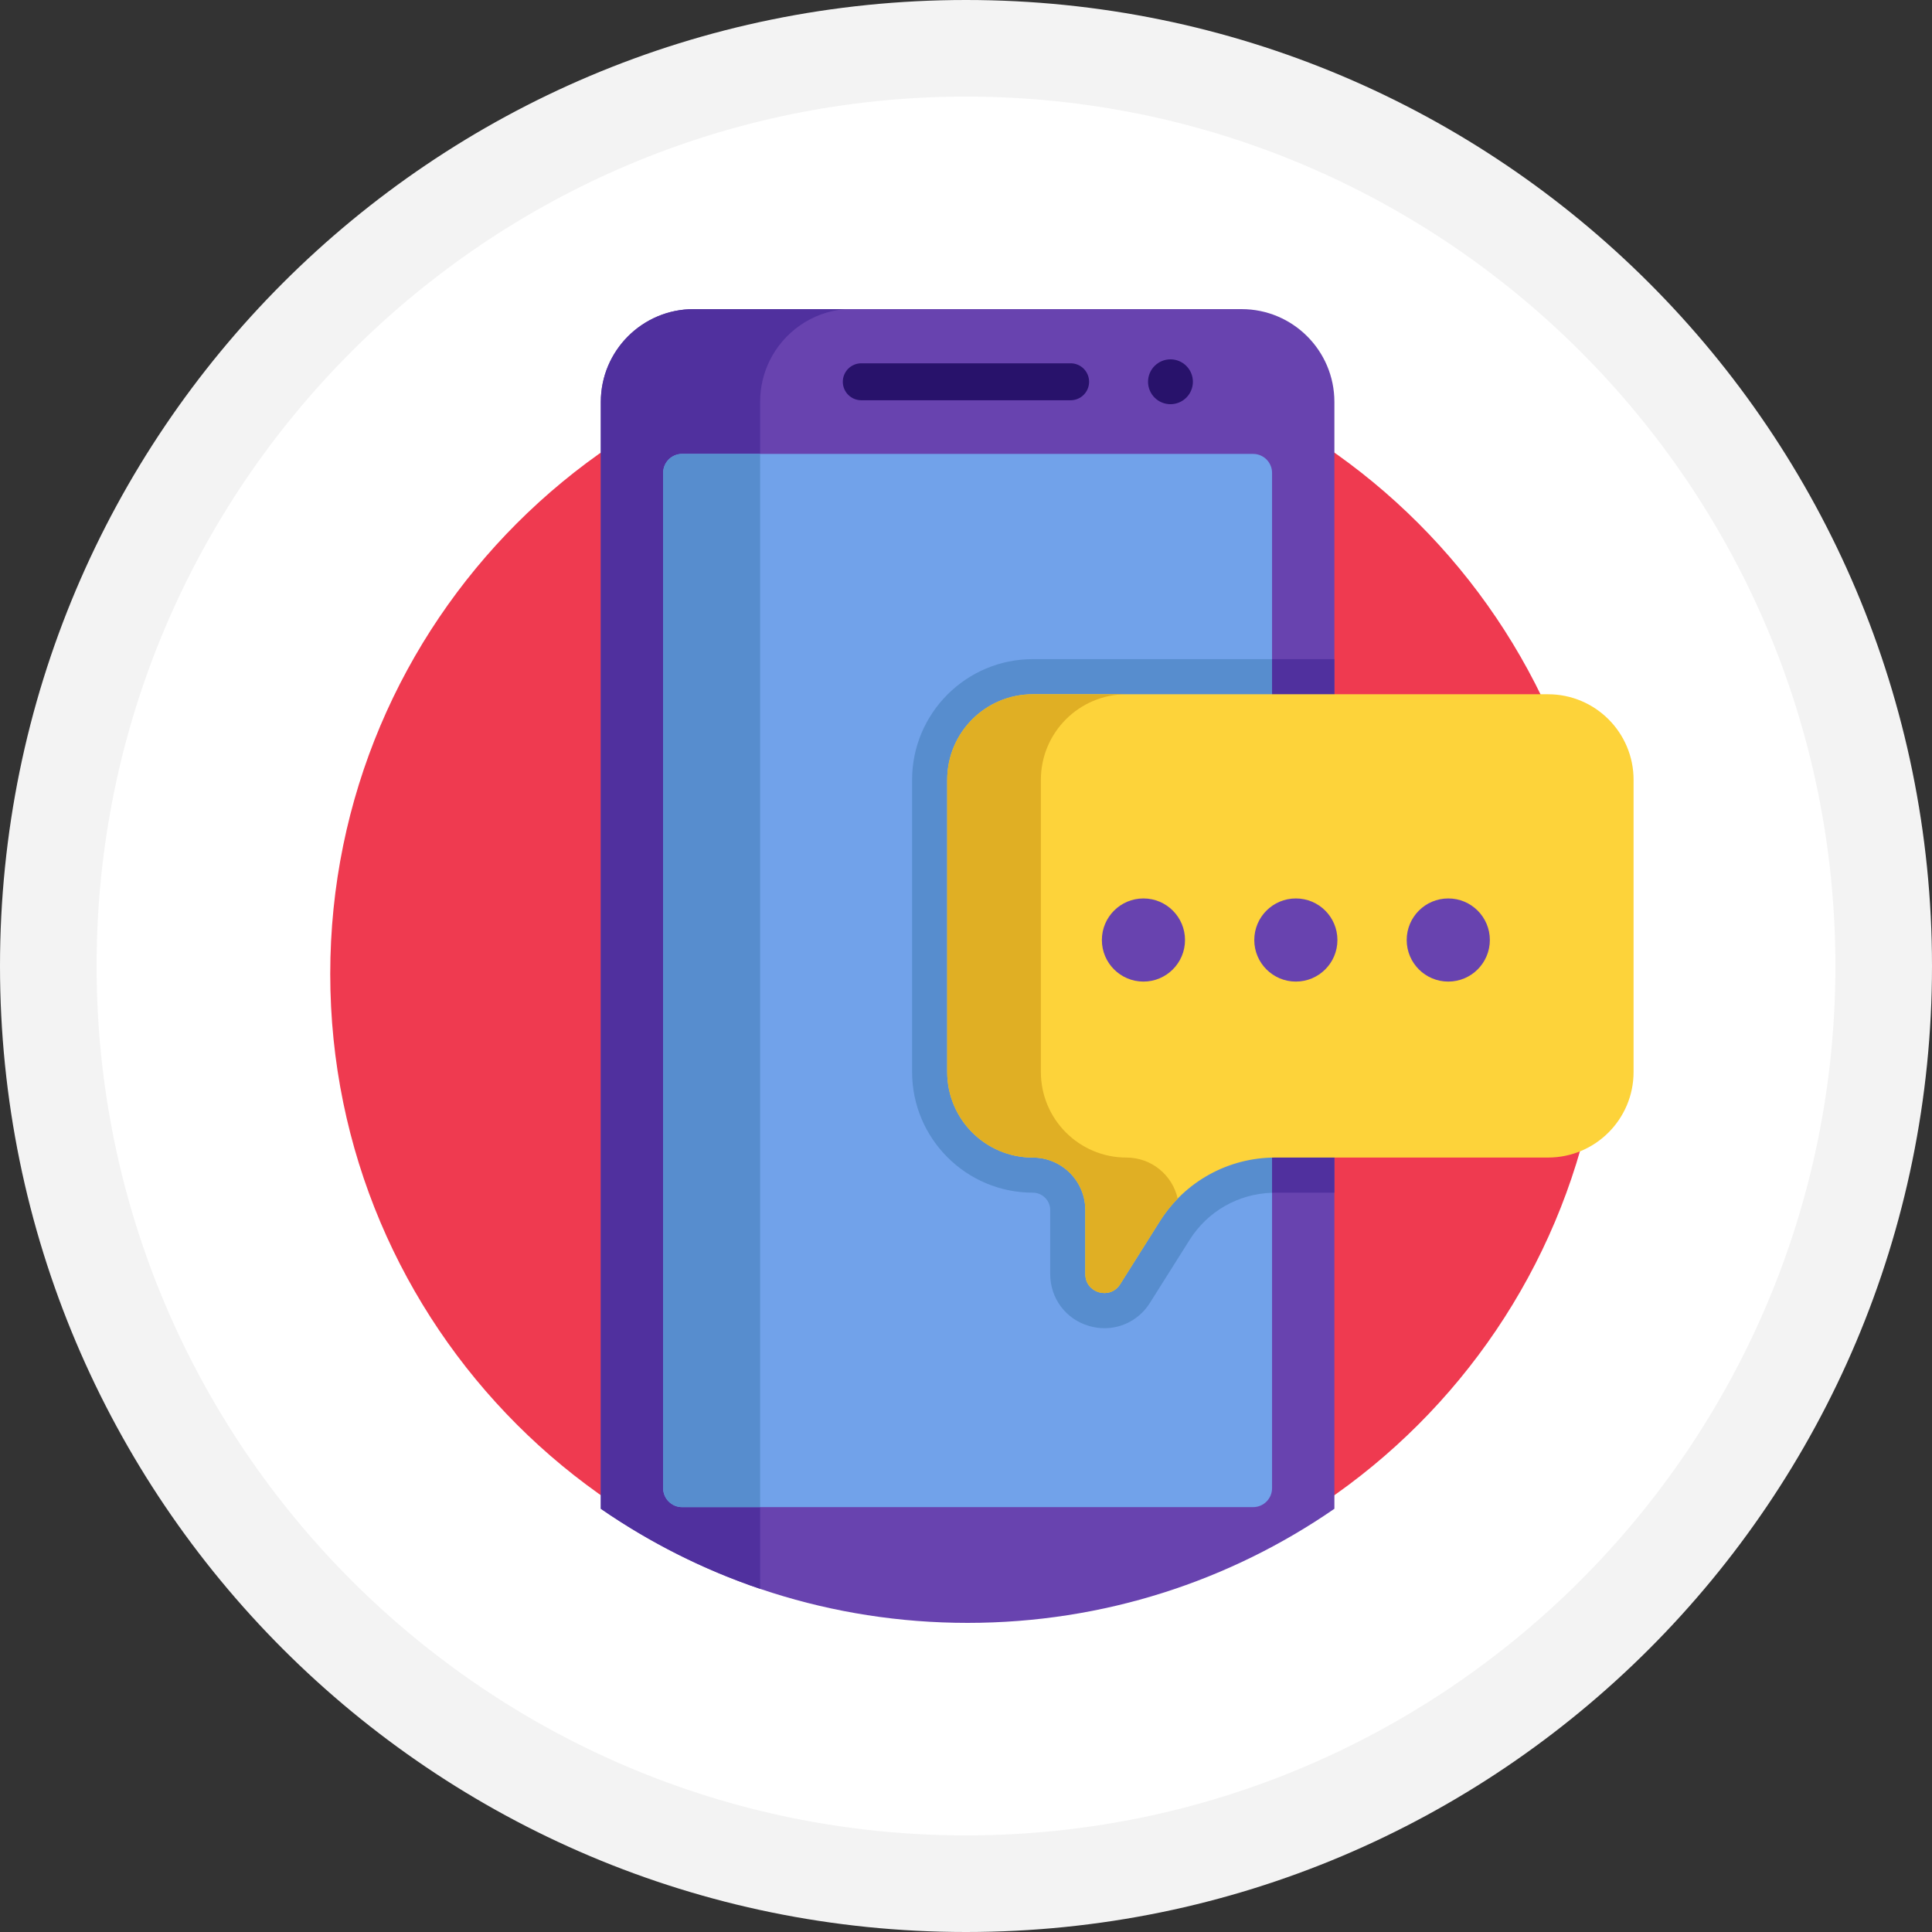
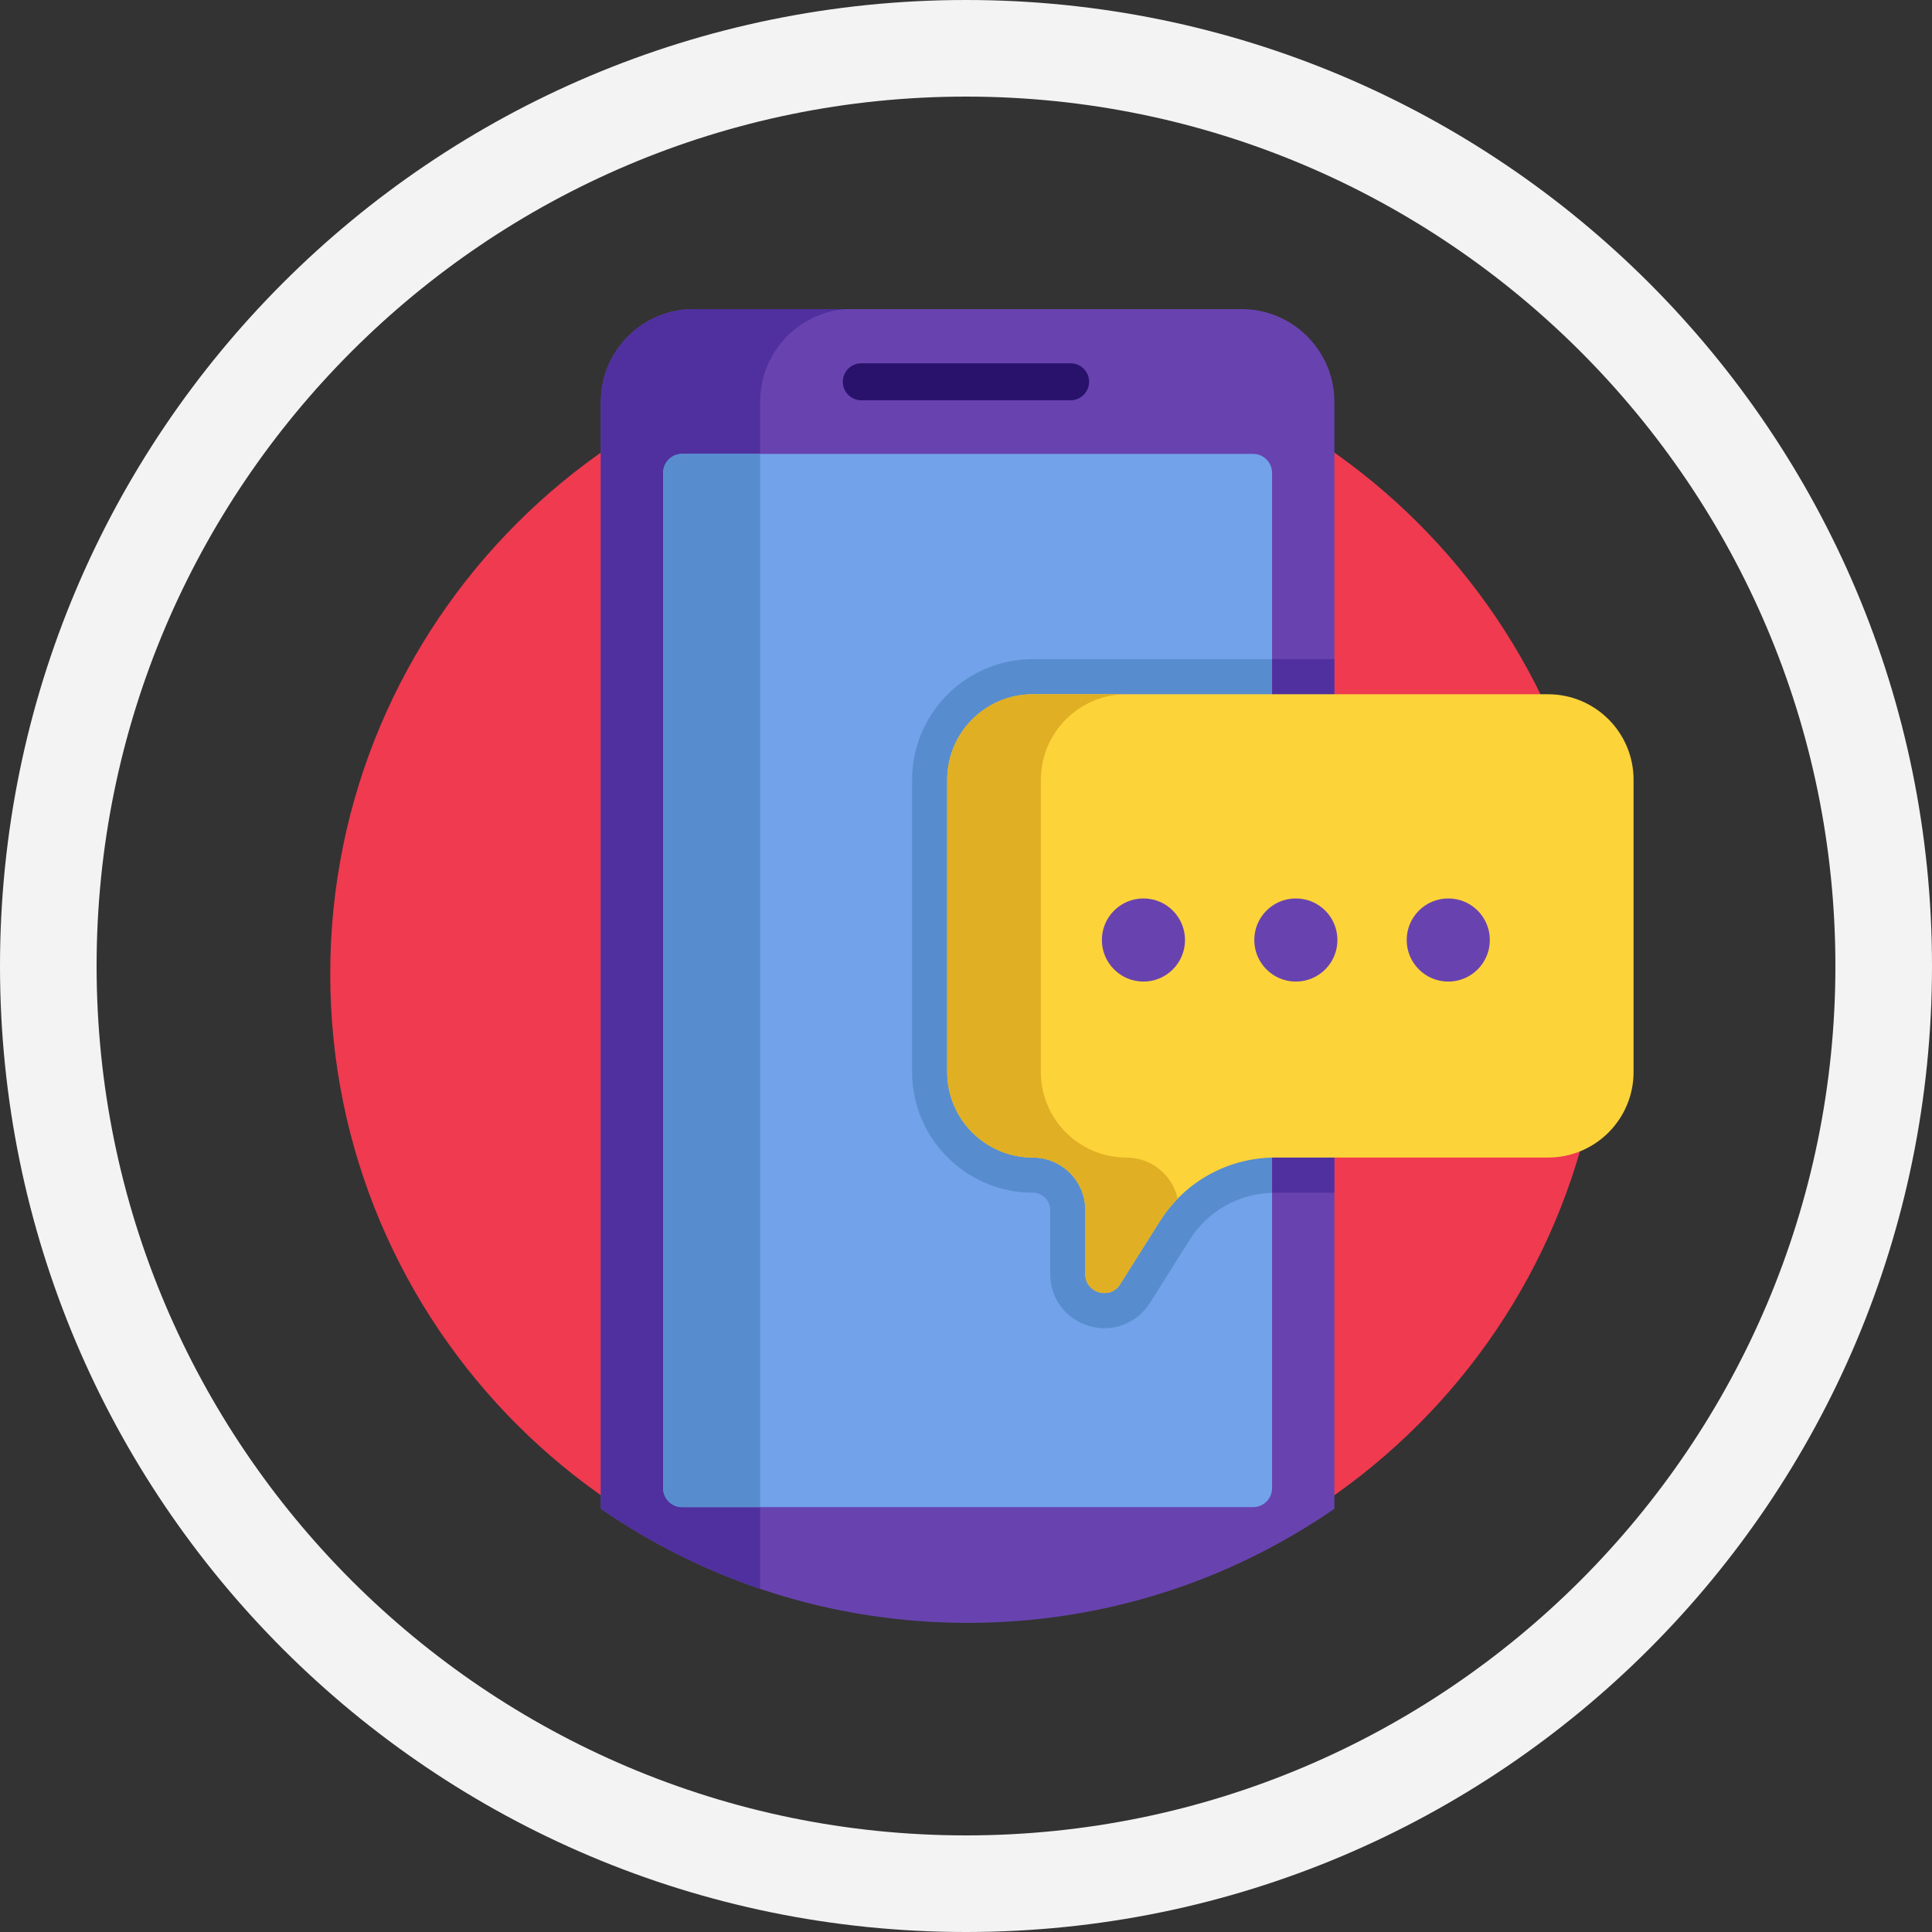
<svg xmlns="http://www.w3.org/2000/svg" id="Layer_1" x="0px" y="0px" width="200px" height="200px" viewBox="0 0 200 200" xml:space="preserve">
  <rect x="0" y="0" width="200" height="200" fill="#333333" stroke="none" />
  <g>
-     <path fill="#FFFFFF" d="M100,195c-52.383,0-95-42.617-95-95C5,47.617,47.617,5,100,5s95,42.617,95,95  C195,152.382,152.383,195,100,195z" />
    <path fill="#F3F3F3" d="M100,10c49.626,0,90,40.374,90,90c0,49.625-40.374,90-90,90s-90-40.375-90-90C10,50.374,50.374,10,100,10   M100,0C44.771,0,0,44.771,0,100c0,55.228,44.771,100,100,100c55.229,0,100-44.771,100-100C200,44.771,155.229,0,100,0L100,0z" />
  </g>
  <g>
    <path fill="#EF3A50" d="M166.146,100.819c0,36.439-29.541,65.979-65.98,65.979s-65.979-29.54-65.979-65.979  c0-36.44,29.54-65.98,65.979-65.98S166.146,64.378,166.146,100.819z" />
    <path fill="#6843AF" d="M128.526,32h-56.72c-5.308,0-9.61,4.303-9.61,9.61v114.578C72.985,163.634,86.065,168,100.166,168  c14.102,0,27.182-4.365,37.97-11.812V41.61C138.136,36.303,133.834,32,128.526,32z" />
    <path fill="#50309E" d="M71.807,32c-5.308,0-9.61,4.303-9.61,9.61v114.578c5.041,3.479,10.58,6.289,16.493,8.291V41.574  c0-1.516,0.353-2.948,0.977-4.222c1.452-2.96,4.379-5.064,7.825-5.352H71.807z" />
    <path fill="#71A2EA" d="M129.72,156.017H70.612c-1.084,0-1.962-0.879-1.962-1.963V48.95c0-1.084,0.879-1.962,1.962-1.962h59.107  c1.085,0,1.964,0.878,1.964,1.962v105.104C131.684,155.138,130.805,156.017,129.72,156.017z" />
    <path fill="#578DCE" d="M70.612,46.988c-1.084,0-1.962,0.877-1.962,1.962v105.104c0,1.085,0.879,1.963,1.962,1.963h8.077V46.988  H70.612z" />
    <path fill="#28126B" d="M110.832,41.434H89.16c-1.056,0-1.912-0.856-1.912-1.913s0.856-1.912,1.912-1.912h21.672  c1.055,0,1.911,0.856,1.911,1.912S111.887,41.434,110.832,41.434z" />
-     <path fill="#28126B" d="M123.488,39.521c0,1.283-1.04,2.321-2.322,2.321s-2.322-1.039-2.322-2.321c0-1.282,1.04-2.322,2.322-2.322  S123.488,38.239,123.488,39.521z" />
    <path fill="#50309E" d="M131.684,68.233v55.241c0.106-0.003,0.214-0.01,0.321-0.01h6.131V68.233H131.684z" />
    <path fill="#578DCE" d="M106.913,68.233c-6.889,0-12.493,5.604-12.493,12.493v30.247c0,6.889,5.604,12.492,12.493,12.492  c0.995,0,1.805,0.811,1.805,1.805v6.632c0,2.513,1.623,4.671,4.038,5.368c0.524,0.151,1.055,0.226,1.577,0.226  c1.879,0,3.652-0.95,4.702-2.615l4.112-6.527c1.871-2.969,5.044-4.771,8.535-4.878V68.233H106.913z" />
    <path fill="#FDD33A" d="M160.252,71.869h-53.339c-4.892,0-8.857,3.965-8.857,8.857v30.247c0,4.892,3.966,8.857,8.857,8.857  c3.005,0,5.44,2.435,5.44,5.439v6.632c0,1.958,2.562,2.697,3.605,1.041l4.112-6.528c2.583-4.098,7.089-6.584,11.934-6.584h28.247  c4.891,0,8.856-3.966,8.856-8.857V80.726C169.108,75.834,165.143,71.869,160.252,71.869z" />
    <path fill="#E0AF24" d="M116.608,119.83c-4.892,0-8.857-3.966-8.857-8.857V80.726c0-4.891,3.966-8.857,8.857-8.857h-9.695  c-4.892,0-8.857,3.966-8.857,8.857v30.247c0,4.892,3.966,8.857,8.857,8.857c3.005,0,5.44,2.437,5.44,5.441v6.63  c0,1.958,2.562,2.697,3.605,1.041l4.112-6.527c0.536-0.85,1.158-1.625,1.844-2.329C121.375,121.652,119.205,119.83,116.608,119.83z  " />
    <g>
      <path fill="#6843AF" d="M122.672,97.31c0,2.376-1.926,4.303-4.303,4.303c-2.376,0-4.303-1.927-4.303-4.303   c0-2.377,1.927-4.303,4.303-4.303C120.746,93.006,122.672,94.932,122.672,97.31z" />
      <path fill="#6843AF" d="M138.449,97.31c0,2.376-1.926,4.303-4.303,4.303c-2.376,0-4.303-1.927-4.303-4.303   c0-2.377,1.927-4.303,4.303-4.303C136.523,93.006,138.449,94.932,138.449,97.31z" />
      <path fill="#6843AF" d="M154.228,97.31c0,2.376-1.926,4.303-4.304,4.303c-2.376,0-4.303-1.927-4.303-4.303   c0-2.377,1.927-4.303,4.303-4.303C152.302,93.006,154.228,94.932,154.228,97.31z" />
    </g>
  </g>
</svg>